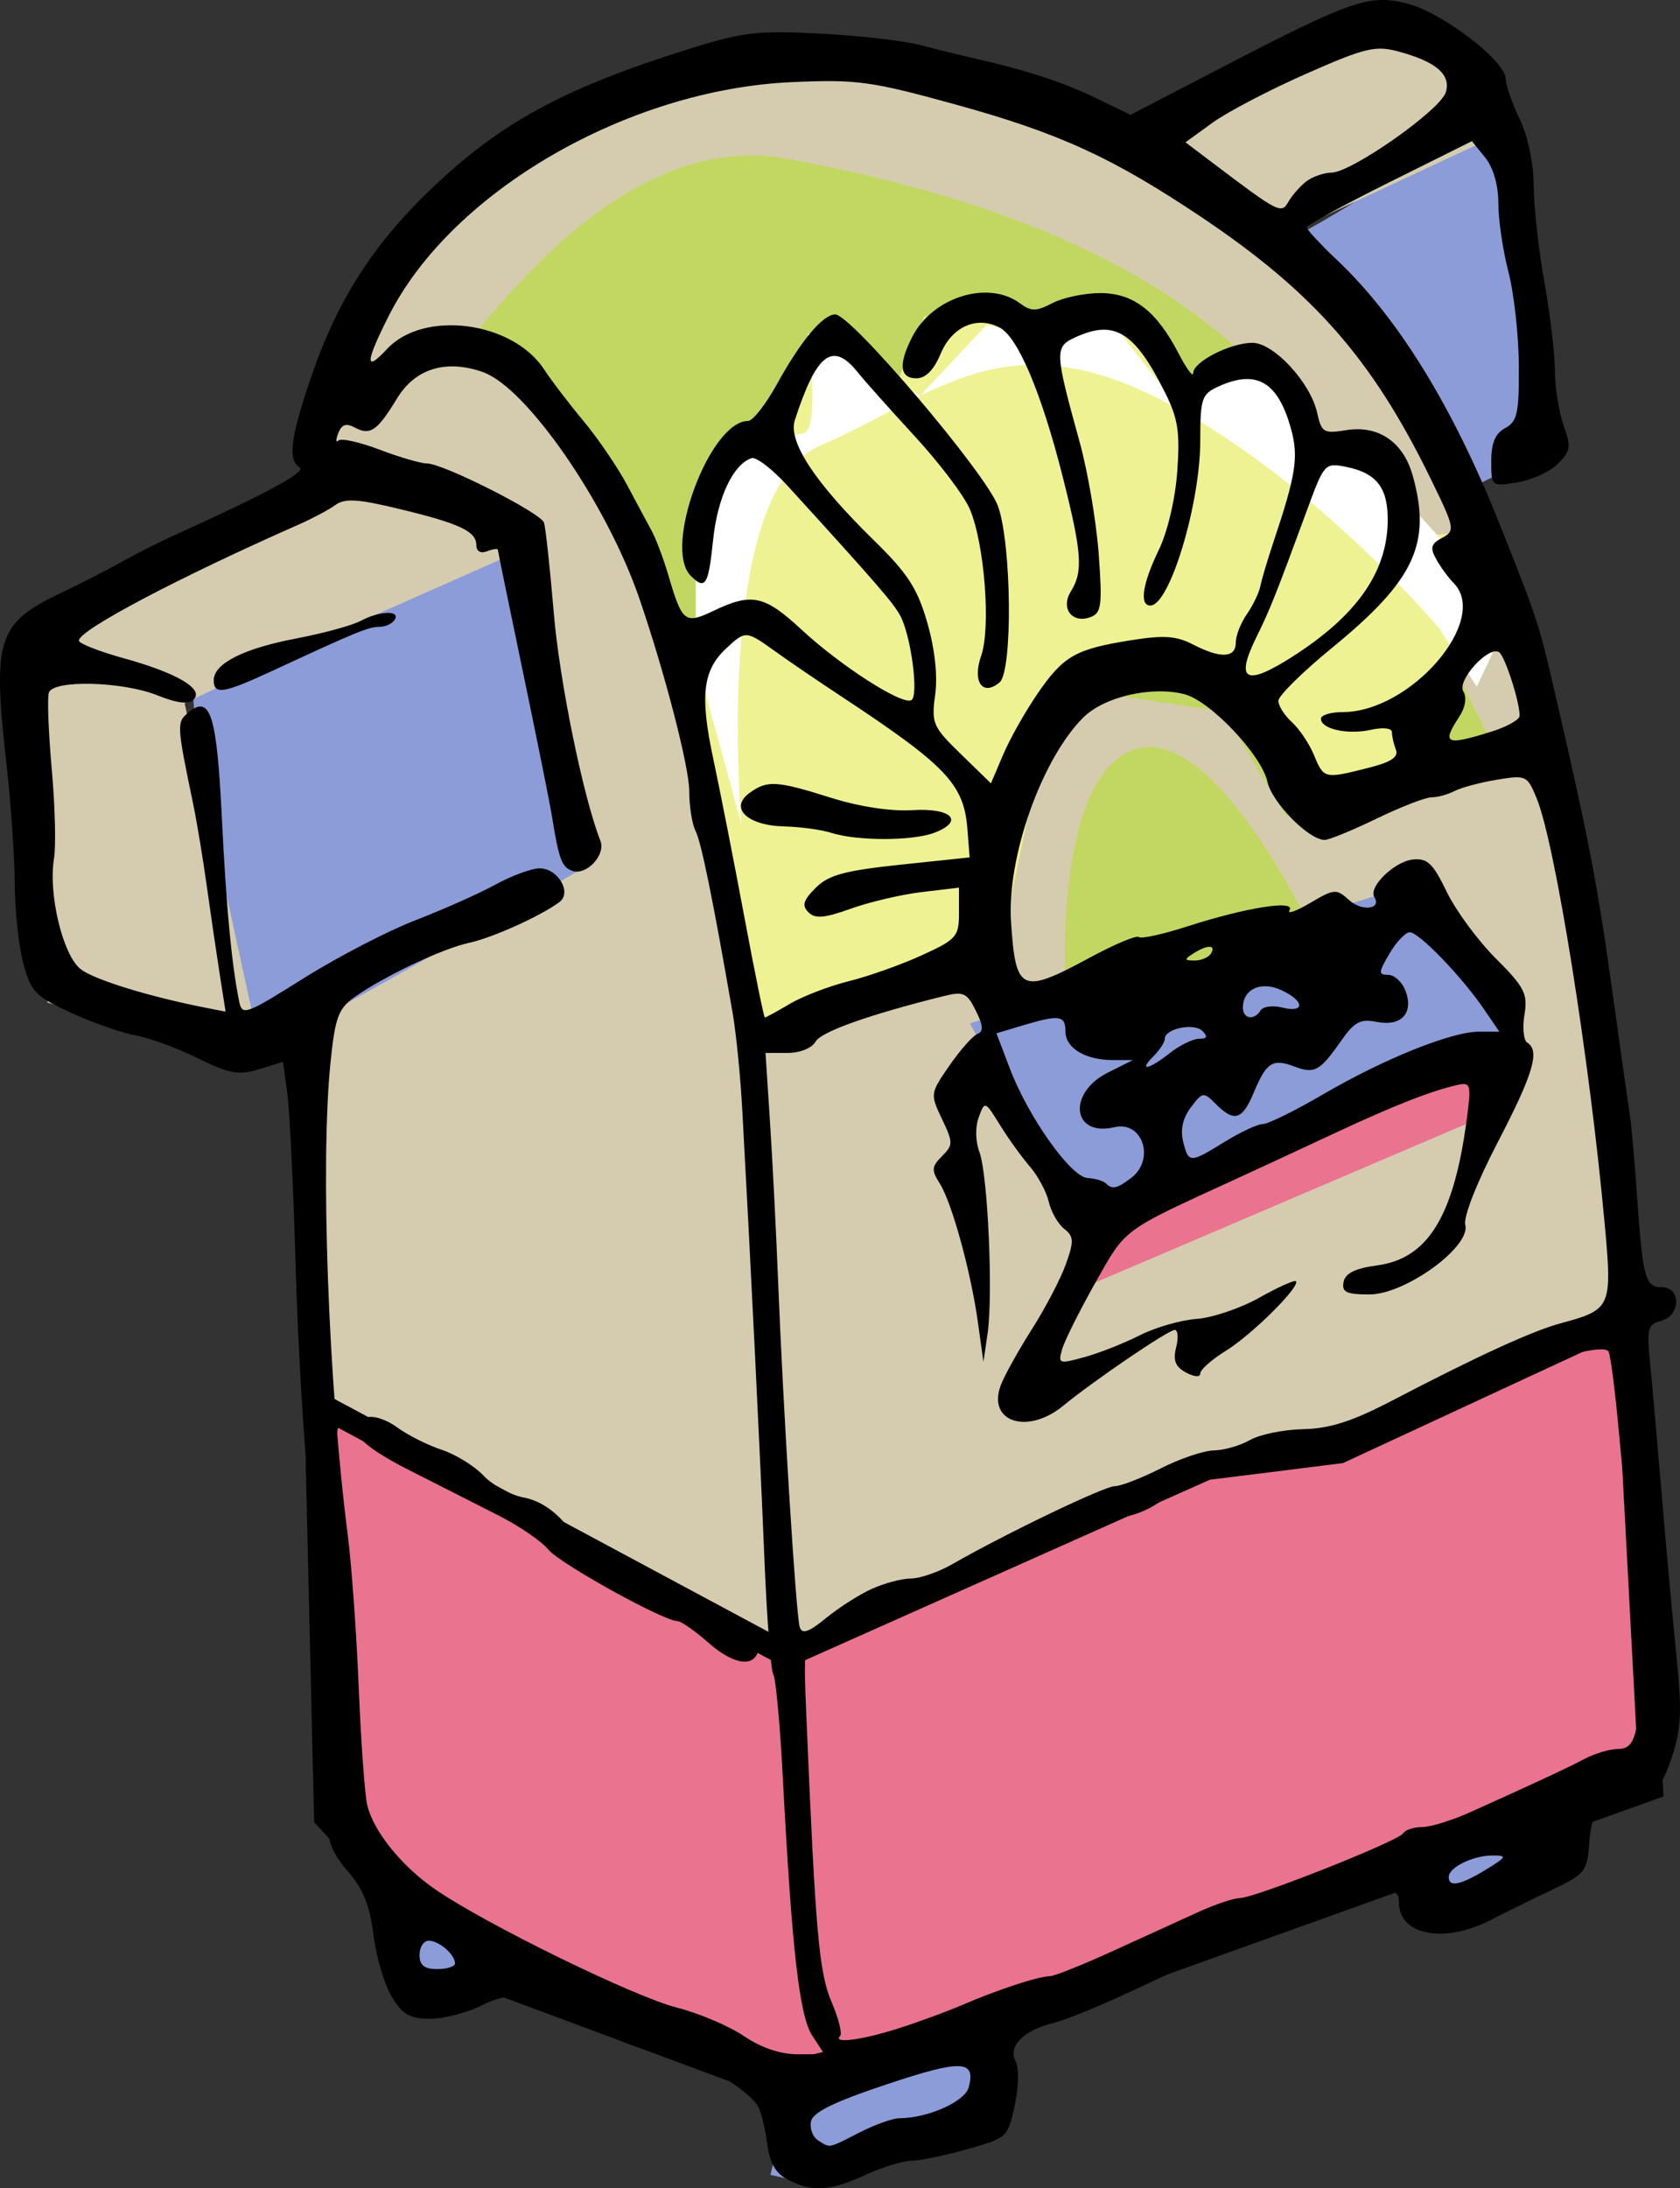
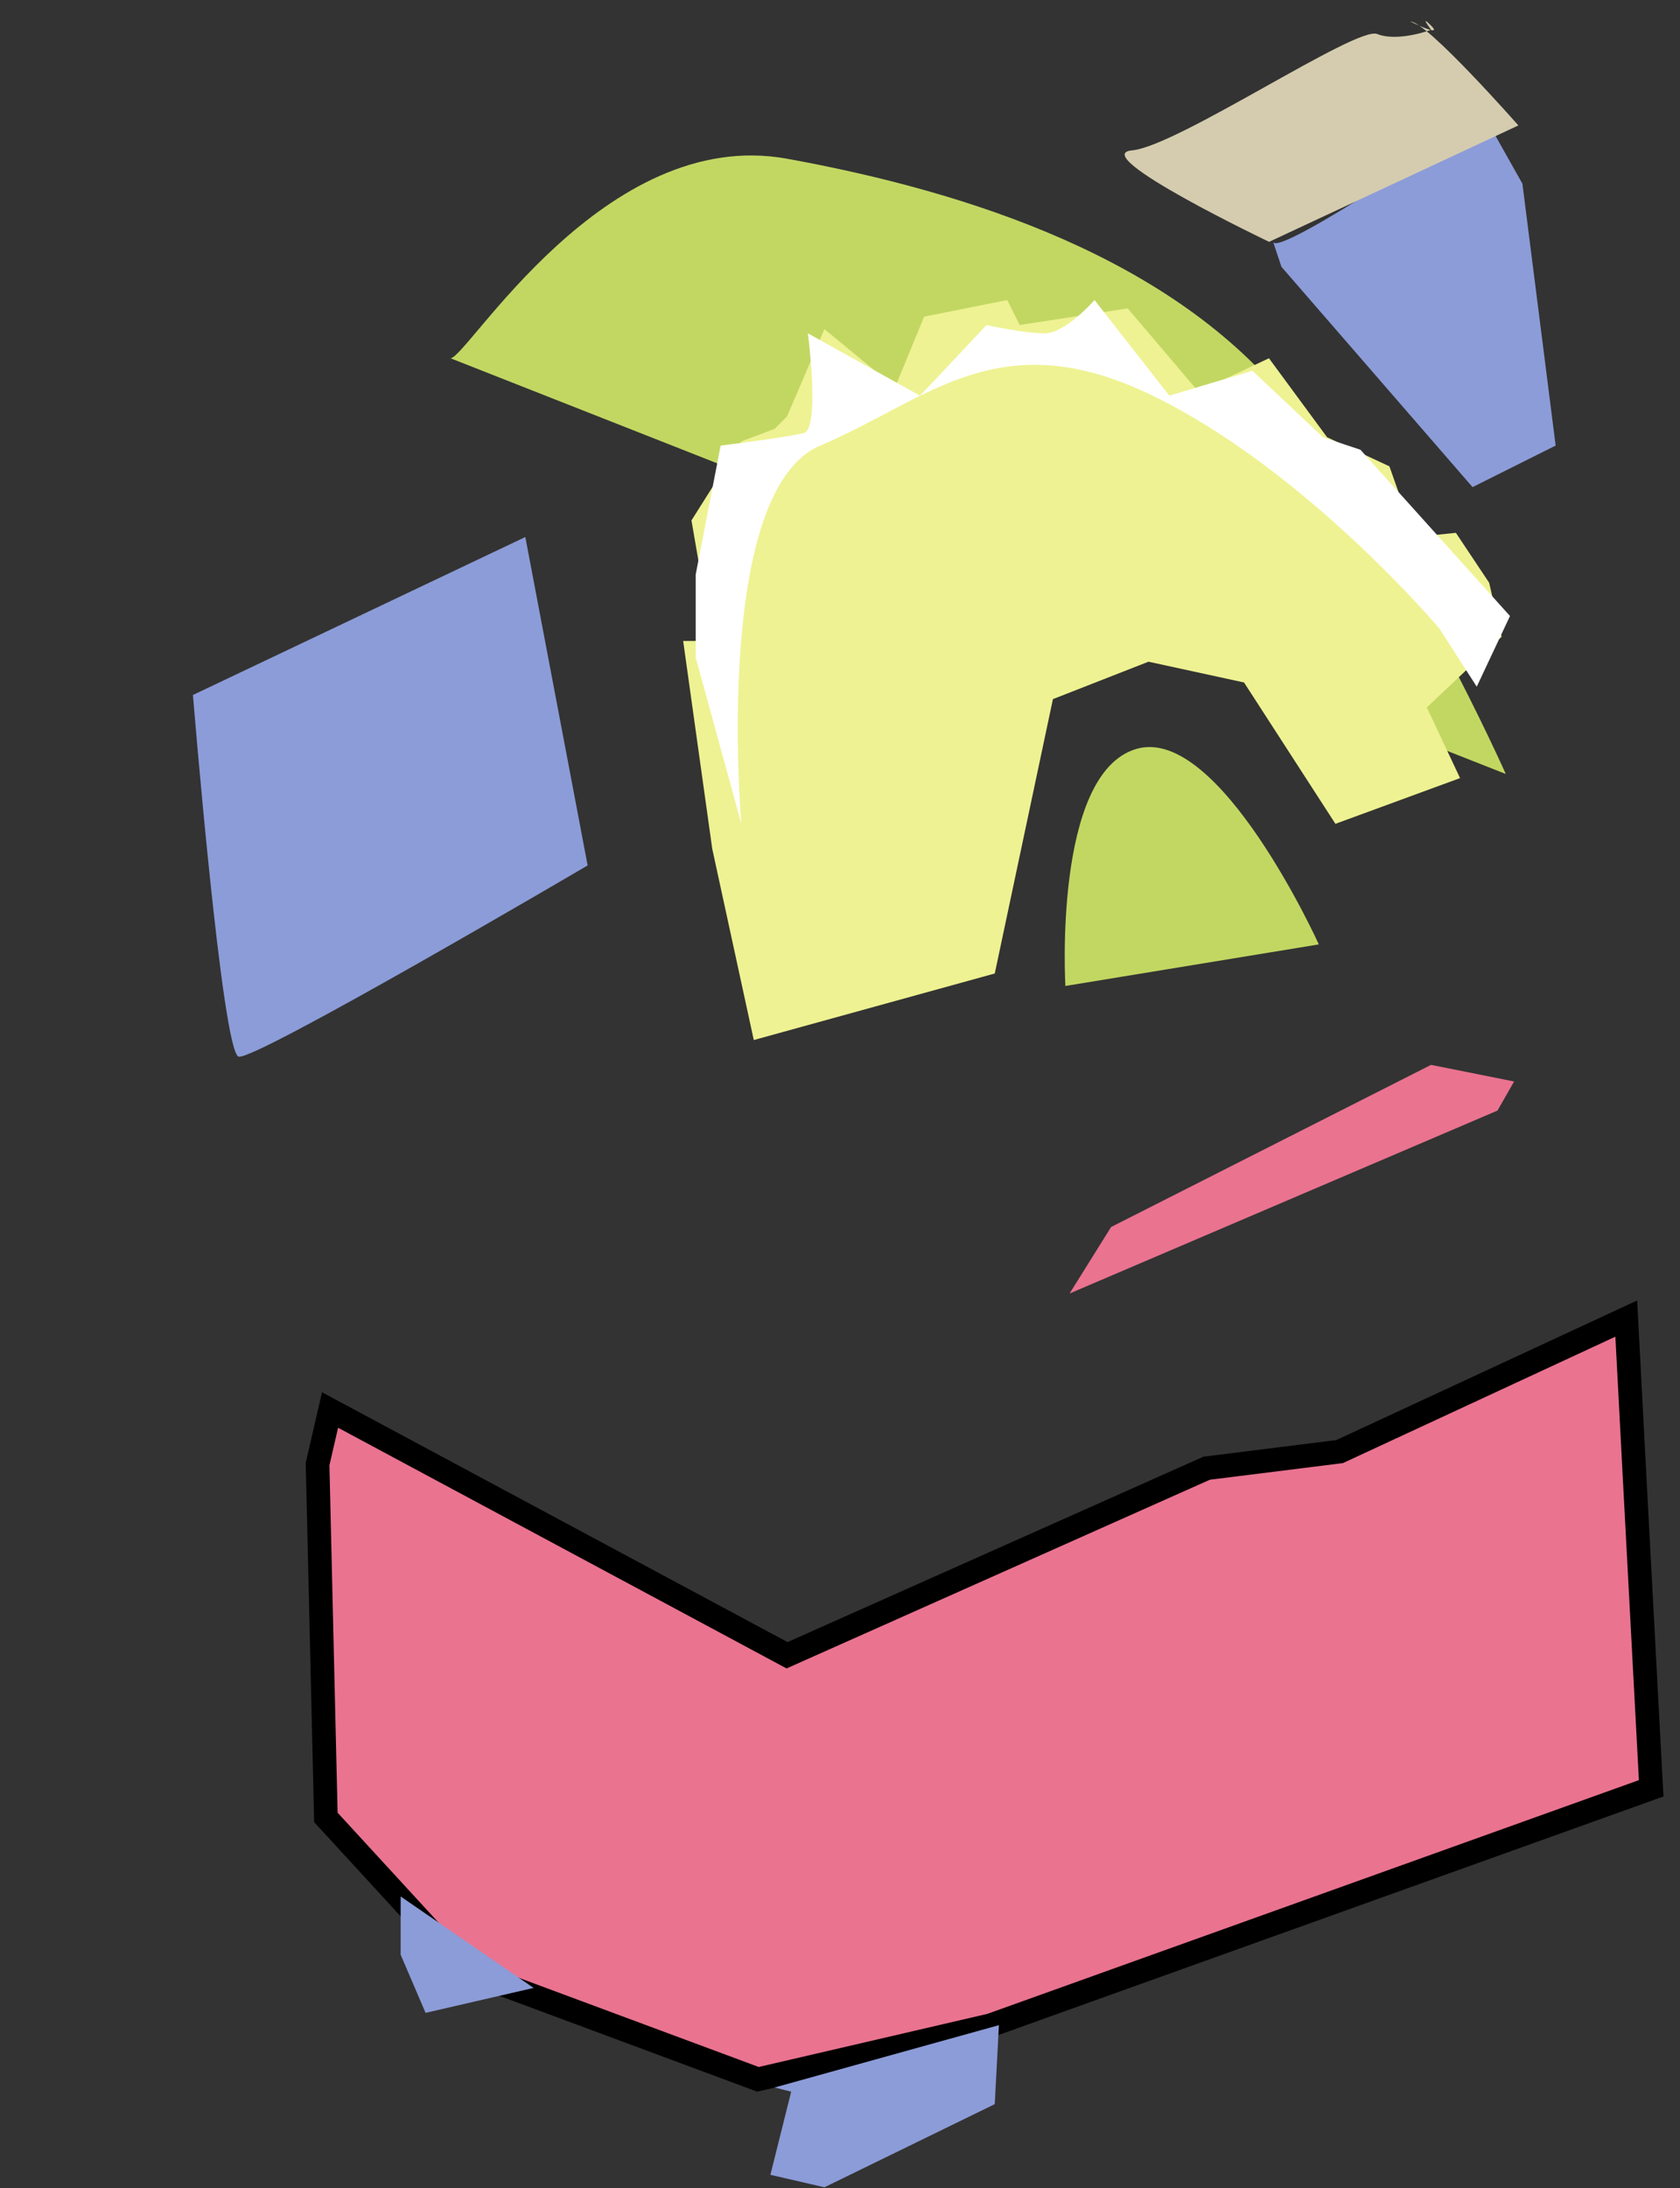
<svg xmlns="http://www.w3.org/2000/svg" xmlns:ns1="http://www.openswatchbook.org/uri/2009/osb" xmlns:xlink="http://www.w3.org/1999/xlink" width="20.041mm" height="26.089mm" version="1.1" viewBox="0 0 71.01 92.44">
  <rect x="0" y="0" width="71.01" height="92.44" fill="#333333" stroke="none" />
  <defs>
    <linearGradient id="c" ns1:paint="solid">
      <stop stop-color="#c2d762" offset="0" />
    </linearGradient>
    <linearGradient id="d" ns1:paint="solid">
      <stop stop-color="#ea7390" offset="0" />
    </linearGradient>
    <linearGradient id="a" ns1:paint="solid">
      <stop stop-color="#8c9cd8" offset="0" />
    </linearGradient>
    <linearGradient id="b" ns1:paint="solid">
      <stop stop-color="#d5ccaf" offset="0" />
    </linearGradient>
    <linearGradient id="j" x1="63.745" x2="119.76" y1="88.591" y2="88.591" gradientUnits="userSpaceOnUse" xlink:href="#b" />
    <linearGradient id="i" x1="78.799" x2="114.52" y1="80.761" y2="80.761" gradientUnits="userSpaceOnUse">
      <stop stop-color="#eef292" offset="0" />
    </linearGradient>
    <linearGradient id="h" x1="90.757" x2="115.44" y1="96.898" y2="96.898" gradientUnits="userSpaceOnUse" xlink:href="#a" />
    <linearGradient id="g" x1="63.419" x2="120.81" y1="124.07" y2="124.07" gradientUnits="userSpaceOnUse" xlink:href="#d" />
    <linearGradient id="f" x1="69.54" x2="114.14" y1="77.854" y2="77.854" gradientUnits="userSpaceOnUse" xlink:href="#c" />
    <linearGradient id="e" x1="79.901" x2="114.32" y1="76.166" y2="76.166" gradientUnits="userSpaceOnUse">
      <stop stop-color="#fff" offset="0" />
    </linearGradient>
  </defs>
  <g transform="translate(-50.498 -52.428)">
-     <path d="m63.921 112.69 20.37 10.185 1.932-2.107 33.541-12.819s-3.512-22.478-5.093-28.448c-1.581-5.971-9.132-16.683-14.751-20.195-5.619-3.512-9.307-5.444-17.736-4.917-8.429 0.527-16.683 11.063-16.683 11.063l-1.405 7.727-0.351 23.531z" fill="url(#j)" fill-rule="evenodd" />
-     <path d="m69.54 67.562c0.702 0 6.497-9.834 14.224-8.429s16.331 4.215 21.248 10.361c4.917 6.146 9.132 15.629 9.132 15.629l-9.307 1.756-2.634-4.39-7.024-1.054-3.512 5.795 0.351 5.268-10.185 4.215-2.283-13.346-1.581-7.375-3.512-6.322z" fill="url(#f)" fill-rule="evenodd" />
+     <path d="m69.54 67.562c0.702 0 6.497-9.834 14.224-8.429s16.331 4.215 21.248 10.361c4.917 6.146 9.132 15.629 9.132 15.629z" fill="url(#f)" fill-rule="evenodd" />
    <path d="m92.545 93.551 2.458-11.59 4.039-1.581 4.039 0.878 3.863 5.971 5.268-1.932-1.405-2.985 3.161-2.985-0.527-2.283-1.405-2.107-1.756 0.176-1.054-2.985-2.634-1.229-2.458-3.337-2.985 1.405-2.985-3.512-4.566 0.702-0.527-1.054-3.512 0.702-1.229 2.985-2.985-2.458-1.581 3.688-0.527 0.527-1.405 0.527-2.107 3.337 0.878 5.093h-1.229l1.229 8.78 1.756 8.078z" fill="url(#i)" fill-rule="evenodd" />
-     <path d="m91.491 95.659 18.439-5.795 4.741 6.497s-15.98 7.024-17.034 7.2c-1.054 0.176-1.581 0.351-1.581 0.351z" fill="url(#h)" fill-rule="evenodd" />
    <path d="m58.653 81.786 14.049-6.673 2.634 13.873s-14.049 8.254-14.751 8.078c-0.702-0.176-1.932-15.278-1.932-15.278z" fill="url(#a)" fill-rule="evenodd" />
    <path d="m104.31 62.645c0.176 0.702 8.956-5.268 8.956-5.268l1.581 2.81 1.405 11.063-3.512 1.756-8.078-9.307z" fill="url(#a)" fill-rule="evenodd" />
    <path d="m110.11 53.337c0.702 0 4.566 4.39 4.566 4.39l-10.536 4.917s-7.727-3.688-5.795-3.863c1.932-0.176 9.483-5.268 10.361-4.917s2.283-0.176 2.283-0.176-0.527-0.702 0-0.176-0.878-0.176-0.878-0.176z" fill="url(#b)" fill-rule="evenodd" />
-     <path d="m66.204 73.005c1.405 0.527 7.2 2.283 7.2 2.283l-10.712 4.741-4.39 2.107 3.337 15.278-9.132-2.634-1.405-15.453 14.575-7.024 0.527 1.405z" fill="url(#b)" fill-rule="evenodd" />
    <path d="m64.448 111.99 19.317 10.361 17.736-7.902 5.619-0.702 12.117-5.619 0.351 6.673 0.702 13.17-27.921 10.01-9.834 2.283-12.292-4.566-5.971-6.497-0.351-14.927z" fill="url(#g)" fill-rule="evenodd" stroke="#000" stroke-width="1px" />
    <path d="m67.433 132.54 5.619 3.863-4.566 1.054-1.054-2.458z" fill="url(#a)" fill-rule="evenodd" />
    <path d="m83.237 140.61 9.483-2.634-0.176 3.337-7.2 3.512-2.283-0.527 0.878-3.512z" fill="url(#a)" fill-rule="evenodd" />
-     <path d="m109.58 130.78 7.2-1.932 0.351 1.054-6.322 3.863z" fill="url(#a)" fill-rule="evenodd" />
    <path d="m97.462 104.26 13.522-6.849 3.512 0.702-0.702 1.229-18.087 7.727z" fill="url(#d)" fill-rule="evenodd" />
    <path d="m95.53 94.078 10.712-1.756s-4.215-9.307-7.727-8.254c-3.512 1.054-2.985 10.01-2.985 10.01z" fill="url(#c)" fill-rule="evenodd" />
    <path d="m81.833 87.23s-1.229-14.049 3.337-15.98c4.566-1.932 7.551-5.268 14.049-2.107s12.117 9.834 12.117 9.834l1.581 2.458 1.405-2.985-6.322-7.024-1.58-0.527-2.985-2.81-3.512 1.054-3.161-4.039s-1.229 1.405-2.107 1.405c-0.878 0-2.458-0.351-2.458-0.351l-2.81 2.985-4.741-2.634s0.527 4.039-0.176 4.215c-0.702 0.176-3.512 0.527-3.512 0.527l-1.054 5.444v3.512z" fill="url(#e)" fill-rule="evenodd" />
-     <path d="m83.831 144.52c-0.553-0.28-0.792-0.692-0.911-1.571-0.088-0.655-0.264-1.358-0.39-1.563-0.448-0.723-2.868-2.179-3.622-2.179-0.947 0-3.088-0.821-4.037-1.548-1.319-1.01-2.681-1.195-3.967-0.539-0.632 0.323-1.629 0.586-2.216 0.586-0.87 0-1.17-0.171-1.631-0.928-0.311-0.511-0.66-1.69-0.776-2.62-0.156-1.246-0.44-1.952-1.081-2.682-0.676-0.769-0.878-1.306-0.909-2.405-0.022-0.778-0.08-3.056-0.13-5.062-0.05-2.006-0.294-5.516-0.542-7.8s-0.528-6.875-0.622-10.202c-0.094-3.327-0.253-6.651-0.354-7.386l-0.183-1.337-1.013 0.311c-0.866 0.266-1.242 0.198-2.59-0.466-0.867-0.427-2.049-0.861-2.627-0.963s-1.802-0.531-2.721-0.952c-1.519-0.697-1.703-0.886-2.025-2.091-0.195-0.729-0.358-2.235-0.362-3.346-4e-3 -1.111-0.16-3.371-0.345-5.021-0.606-5.386-0.406-6 2.382-7.321 0.781-0.37 1.893-0.94 2.471-1.266s1.59-0.837 2.25-1.136c3.898-1.764 5.58-2.673 5.284-2.856-0.522-0.323-0.384-1.317 0.559-4.035 1.015-2.924 2.457-5.221 4.62-7.362 3.11-3.078 5.819-4.582 11.366-6.311 2.214-0.69 2.843-0.761 5.486-0.62 1.642 0.088 3.525 0.303 4.185 0.478 0.66 0.175 1.673 0.425 2.25 0.555 2.232 0.504 3.771 1.004 5.186 1.687l1.471 0.709 3.795-1.97c5.528-2.869 6.282-3.131 7.881-2.735 1.472 0.365 4.162 2.415 4.178 3.184 6e-3 0.273 0.271 1.037 0.59 1.697 0.347 0.718 0.586 1.863 0.596 2.85 9e-3 0.907 0.211 2.73 0.45 4.05s0.438 2.998 0.444 3.729c6e-3 0.731 0.173 1.779 0.372 2.33 0.32 0.886 0.292 1.071-0.243 1.606-0.333 0.333-1.103 0.686-1.712 0.785-1.104 0.179-1.107 0.177-1.107-0.899 0-0.765 0.171-1.17 0.589-1.394 0.509-0.273 0.588-0.629 0.577-2.634-7e-3 -1.275-0.204-3.056-0.439-3.958s-0.427-2.204-0.427-2.894c0-0.776-0.213-1.517-0.559-1.944l-0.559-0.69-3.491 1.737c-1.92 0.955-3.491 1.812-3.491 1.905s0.583 0.72 1.296 1.395c2.601 2.463 4.922 6.25 6.918 11.288 1.572 3.967 1.591 4.025 2.29 7.039 1.403 6.049 1.78 8.006 2.399 12.45 0.356 2.558 0.698 4.973 0.76 5.367 0.062 0.394 0.194 1.879 0.293 3.3 0.247 3.55 0.349 3.933 1.05 3.933 0.83 0 0.804 1.201-0.03 1.419-0.566 0.148-0.609 0.321-0.458 1.847 0.092 0.926 0.314 3.439 0.494 5.584s0.457 5.172 0.615 6.726c0.238 2.346 0.206 3.072-0.194 4.275-0.383 1.152-0.645 1.484-1.282 1.619-1.833 0.39-2.111 0.64-2.208 1.989-0.088 1.223-0.17 1.327-1.593 2.003-0.825 0.392-1.991 0.966-2.591 1.275-1.941 0.999-3.859 0.634-3.859-0.733 0-0.412-0.149-0.527-0.525-0.407-2.195 0.704-4.208 1.439-4.646 1.696-0.287 0.168-0.744 0.306-1.017 0.306-0.495 0-0.906 0.172-5.265 2.204-1.266 0.59-2.684 1.164-3.15 1.275-1.239 0.295-1.937 0.987-1.611 1.596 0.159 0.297 0.148 1.059-0.026 1.877-0.29 1.359-0.318 1.385-2.022 1.863-0.95 0.267-2.008 0.485-2.35 0.485s-1.211 0.267-1.93 0.593c-1.527 0.693-2.227 0.74-3.258 0.219zm3-2.012c0.647-0.33 1.402-0.6 1.678-0.6 1.202 0 2.779-0.703 2.937-1.31 0.302-1.155-0.305-1.177-3.464-0.124-2.24 0.747-3.13 1.183-3.206 1.573-0.058 0.297 0.077 0.655 0.3 0.796 0.524 0.332 0.402 0.356 1.754-0.334zm-1.998-4.082c-0.545-0.831-0.865-3.636-1.247-10.919-0.117-2.228-0.298-4.185-0.402-4.35-0.104-0.165-0.275-2.391-0.379-4.946-0.173-4.263-0.585-12.604-0.933-18.904-0.077-1.403-0.258-3.225-0.401-4.05-0.827-4.772-1.333-7.26-1.571-7.721-0.148-0.287-0.269-1.045-0.269-1.686 0-1.021-1.03-4.998-2.11-8.143-1.379-4.017-4.773-8.922-6.62-9.565-1.562-0.544-2.856-0.143-3.625 1.123-0.828 1.363-1.13 1.572-1.774 1.227-0.375-0.201-0.563-0.137-0.707 0.237-0.108 0.281-0.105 0.42 5e-3 0.309 0.111-0.111 0.894 0.062 1.741 0.384 0.847 0.322 1.75 0.585 2.008 0.585 0.68 2.2e-4 4.795 2.079 4.941 2.496 0.068 0.195 0.254 1.906 0.414 3.804 0.243 2.898 1.242 7.782 1.971 9.636 0.239 0.609-0.606 1.498-1.205 1.268-0.432-0.166-0.552-0.496-0.851-2.354-0.08-0.495-0.623-3.195-1.208-6s-1.067-5.148-1.071-5.207c-5e-3 -0.059-0.211-0.029-0.458 0.066-0.271 0.104-0.45 2e-3 -0.45-0.257 0-0.587-0.696-0.914-3.266-1.534-1.736-0.419-2.293-0.454-2.687-0.167-0.273 0.199-0.97 0.57-1.547 0.825-5.098 2.247-9.3 4.463-9.3 4.905 0 0.122 0.844 0.455 1.875 0.74 2.273 0.628 3.422 1.303 2.977 1.749-0.217 0.217-0.688 0.162-1.538-0.178-1.47-0.588-4.389-0.662-4.582-0.115-0.073 0.206-0.019 1.657 0.121 3.225s0.183 3.263 0.098 3.768c-0.256 1.506 0.372 4.114 1.13 4.695 0.586 0.449 2.932 1.169 5.345 1.639l0.775 0.151-0.251-1.602c-0.138-0.881-0.383-2.547-0.544-3.702s-0.418-2.708-0.572-3.45c-0.703-3.394-0.707-3.465-0.199-3.886 0.92-0.764 1.194 0.096 1.407 4.42 0.189 3.833 0.409 6.177 0.731 7.778 0.127 0.629 0.26 0.582 2.726-0.966 1.426-0.895 3.551-1.998 4.723-2.45 1.171-0.452 2.696-1.131 3.388-1.509 0.692-0.378 1.531-0.687 1.864-0.687 0.768 0 1.375 1.016 0.847 1.418-0.761 0.58-2.829 1.515-3.831 1.731-1.133 0.245-3.575 1.401-4.832 2.288-0.687 0.484-0.825 0.855-1.019 2.736-0.439 4.247-0.098 13.584 0.73 20.026 0.159 1.238 0.367 4.14 0.462 6.45 0.095 2.31 0.258 4.537 0.363 4.95 0.286 1.123 1.47 2.577 2.892 3.55 2.151 1.473 8.376 4.515 10.178 4.974 0.941 0.24 2.221 0.783 2.845 1.206 0.724 0.492 1.544 0.77 2.27 0.77h1.137l-0.512-0.781zm-4.387-16.602c-0.574-0.504-1.165-0.916-1.312-0.916-0.587 0-4.983-2.434-5.46-3.023-0.28-0.345-1.216-0.988-2.08-1.427-0.865-0.44-2.582-1.311-3.817-1.936-2.186-1.106-2.767-1.832-1.773-2.214 0.259-0.1 0.833 0.086 1.275 0.412 0.442 0.326 1.29 0.753 1.884 0.949 0.594 0.196 1.392 0.688 1.773 1.093 0.381 0.405 1.15 0.823 1.71 0.928 0.654 0.123 1.308 0.553 1.827 1.205 0.445 0.557 0.945 1.014 1.111 1.014 0.166 1e-5 0.909 0.32 1.65 0.711s1.668 0.81 2.059 0.932c1.2 0.372 3.364 2.055 3.27 2.543-0.153 0.792-1.035 0.68-2.117-0.27zm-20.915-40.659c0-0.706 1.253-1.34 3.488-1.766 1.139-0.217 2.364-0.551 2.722-0.743 0.798-0.427 1.693-0.457 1.44-0.048-0.102 0.165-0.393 0.3-0.647 0.3-0.459 0-0.968 0.209-4.495 1.845-2.093 0.971-2.507 1.039-2.507 0.412zm28.91 56.958c0.847-0.267 2.08-0.719 2.74-1.004 1.462-0.632 3.221-1.21 3.685-1.21 0.188 0 1.394-0.481 2.679-1.068 1.285-0.587 2.914-1.33 3.619-1.65 0.706-0.32 1.486-0.582 1.735-0.582 0.627 0 6.699-2.404 6.902-2.733 0.091-0.147 0.452-0.267 0.803-0.267s1.254-0.277 2.007-0.615c2.755-1.237 4.087-1.858 4.866-2.267 0.438-0.23 1.073-0.418 1.411-0.418 0.457 0 0.661-0.251 0.795-0.975 0.198-1.068-0.015-7.603-0.271-8.325-0.088-0.247-0.296-1.976-0.463-3.841-0.167-1.865-0.375-3.507-0.462-3.648-0.381-0.616-7.588 2.001-10.426 3.785-0.735 0.462-1.572 0.704-2.438 0.704-0.726 0-1.804 0.203-2.396 0.45-0.592 0.247-1.409 0.45-1.814 0.45s-1.155 0.352-1.665 0.782c-0.577 0.486-1.353 0.807-2.048 0.848-0.616 0.036-1.657 0.36-2.315 0.718-0.658 0.359-1.312 0.652-1.455 0.652-0.143 0-1.022 0.461-1.954 1.026s-2.168 1.121-2.745 1.238c-0.578 0.117-1.617 0.618-2.309 1.114-0.797 0.57-1.481 0.843-1.864 0.743-0.583-0.152-0.6-0.049-0.477 2.886 0.384 9.13 0.535 10.845 1.064 12.078 0.297 0.694 0.461 1.341 0.363 1.439-0.333 0.333 0.889 0.178 2.432-0.308zm-18.71-2.755c0-0.374-0.678-0.96-1.11-0.96-0.214 0-0.39 0.27-0.39 0.6 0 0.44 0.2 0.6 0.75 0.6 0.412 0 0.75-0.108 0.75-0.24zm43.568-3.959c0.892-0.544 0.918-0.599 0.288-0.6-0.827-1e-3 -1.855 0.503-1.855 0.909 0 0.444 0.49 0.348 1.568-0.309zm-25.952-11.862c0.531-0.241 1.276-0.439 1.655-0.439 0.379 0 1.16-0.269 1.735-0.598 2.263-1.296 6.443-3.302 6.882-3.303 0.255-6e-4 1.128-0.338 1.94-0.75 0.812-0.412 1.824-0.754 2.25-0.759 0.426-6e-3 1.112-0.204 1.524-0.439 0.412-0.236 1.425-0.442 2.25-0.459 1.121-0.023 2.069-0.327 3.75-1.203 3.631-1.892 5.933-2.947 7.14-3.272 2.135-0.575 2.176-0.669 1.85-4.216-0.642-6.989-2.091-16.048-2.871-17.952-0.399-0.973-0.448-0.996-1.69-0.79-0.703 0.117-1.506 0.331-1.784 0.477-0.278 0.146-0.715 0.265-0.97 0.265-0.256 0-1.301 0.405-2.323 0.9s-2.01 0.9-2.197 0.9c-0.671 0-2.224-1.577-2.417-2.454-0.25-1.137-2.428-3.431-3.517-3.704-1.403-0.352-3.391 0.111-4.275 0.994-1.759 1.759-3.224 5.902-3.047 8.616 0.195 2.983 0.427 3.088 3.333 1.519 1.049-0.566 1.98-0.958 2.068-0.869 0.088 0.088 1.013-0.114 2.055-0.45 2.475-0.798 4.592-1.133 4.314-0.684-0.113 0.183 0.28 0.047 0.873-0.304 1.024-0.604 1.109-0.61 1.649-0.121 0.544 0.492 1.385 0.387 1.064-0.133-0.26-0.421 0.852-1.501 1.629-1.583 0.612-0.065 0.852 0.164 1.427 1.357 0.38 0.789 1.312 2.056 2.072 2.816 1.224 1.224 1.363 1.495 1.218 2.385-0.09 0.552-0.037 1.082 0.117 1.177 0.548 0.339 0.261 1.312-1.243 4.202-0.886 1.703-1.461 3.165-1.375 3.495 0.242 0.925-2.535 2.941-4.051 2.941-0.977 0-1.177-0.096-1.094-0.525 0.071-0.369 0.49-0.577 1.415-0.701 2.155-0.288 3.25-2.076 3.796-6.196 0.189-1.421 0.157-1.547-0.356-1.436-1.106 0.24-2.701 0.864-5.212 2.038-1.403 0.655-3.36 1.563-4.35 2.016-4.67 2.139-4.487 2.003-5.779 4.298-0.668 1.186-1.301 2.45-1.406 2.811-0.184 0.627-0.143 0.641 0.947 0.341 0.626-0.172 1.675-0.586 2.329-0.919 0.655-0.333 1.735-0.645 2.4-0.692s1.858-0.45 2.65-0.895c0.792-0.445 1.49-0.759 1.551-0.698 0.207 0.207-1.853 2.255-2.949 2.932-0.601 0.371-1.092 0.804-1.092 0.961 0 0.169-0.246 0.154-0.603-0.036-0.45-0.241-0.556-0.509-0.417-1.061 0.102-0.406 0.075-0.738-0.059-0.738-0.272 0-3.399 2.124-4.719 3.205-1.517 1.243-3.222 0.675-2.632-0.876 0.155-0.409 0.747-1.472 1.313-2.361 0.567-0.89 1.212-2.123 1.433-2.741 0.352-0.982 0.343-1.171-0.071-1.5-0.261-0.207-0.554-0.723-0.651-1.146-0.098-0.423-0.458-1.092-0.8-1.487-0.342-0.394-0.909-1.182-1.26-1.75-0.633-1.024-0.641-1.027-0.898-0.33-0.153 0.414-0.141 1.019 0.028 1.469 0.356 0.945 0.585 6.034 0.346 7.666l-0.176 1.2-0.23-1.65c-0.302-2.166-1.105-5.087-1.619-5.891-0.355-0.555-0.342-0.709 0.097-1.148 0.476-0.476 0.476-0.572-1e-3 -1.573-0.502-1.052-0.498-1.081 0.32-2.261 0.456-0.657 0.987-1.256 1.181-1.331 0.262-0.1 0.244-0.354-0.07-0.983-0.381-0.764-0.519-0.824-1.392-0.606-3.141 0.783-5.148 1.498-5.382 1.916-0.154 0.275-0.658 0.477-1.191 0.477h-0.924l0.191 2.925c0.105 1.609 0.258 4.612 0.34 6.675 0.223 5.597 0.761 14.193 0.917 14.66 0.102 0.305 0.385 0.207 1.108-0.386 0.534-0.438 1.405-0.994 1.936-1.235zm10.96-17.356c1.03-0.782 0.49-2.429-0.703-2.147-1.788 0.422-2.007-1.443-0.272-2.31l1.05-0.525-0.845-6e-4c-1.165-5.1e-4 -2.005-0.508-2.005-1.211 0-0.68-0.258-0.716-1.798-0.255l-1.118 0.335 0.561 1.477c0.782 2.058 2.583 4.595 3.292 4.637 0.32 0.019 0.667 0.12 0.772 0.225 0.269 0.269 0.467 0.227 1.065-0.227zm3.975-1.54c0.66-0.407 1.379-0.74 1.598-0.741 0.219-9e-4 1.354-0.56 2.522-1.242 2.583-1.509 5.442-2.659 6.607-2.659h0.864l-0.667-0.975c-0.937-1.368-2.733-3.225-3.12-3.225-0.178 0-0.564 0.405-0.856 0.9-0.472 0.799-0.478 0.9-0.055 0.9 0.262 0 0.592 0.304 0.732 0.675 0.356 0.94-0.182 1.519-1.22 1.311-0.686-0.137-0.944 9e-5 -1.502 0.799-0.898 1.286-1.125 1.411-1.978 1.086-0.916-0.348-1.18-0.179-1.714 1.099-0.486 1.164-0.824 1.267-1.603 0.487-0.523-0.523-0.56-0.518-1.058 0.142-0.338 0.448-0.45 0.945-0.325 1.442 0.232 0.924 0.276 0.924 1.775 3e-4zm-2.332-3.742c0.42-0.33 0.974-0.6 1.232-0.6 0.341 0 0.379-0.09 0.14-0.33-0.354-0.354-1.59-0.099-1.59 0.329 0 0.142-0.212 0.47-0.471 0.73-0.669 0.669-0.217 0.585 0.69-0.129zm-16.06-2.081c0.546-0.319 1.667-0.748 2.492-0.953s2.209-0.696 3.075-1.091c1.471-0.672 1.575-0.79 1.575-1.789v-1.07l-1.566 0.186c-0.861 0.102-2.212 0.418-3.001 0.701-1.122 0.403-1.513 0.437-1.797 0.153-0.284-0.284-0.217-0.509 0.307-1.032 0.543-0.543 1.222-0.728 3.588-0.978l2.919-0.308-0.093-1.193c-0.149-1.906-0.885-2.678-5.373-5.636-0.953-0.628-2.192-1.472-2.753-1.875-1.232-0.885-1.252-0.887-2.07-0.124-0.99 0.922-1.117 1.995-0.551 4.642 0.282 1.32 0.873 4.324 1.313 6.675 0.44 2.351 0.832 4.275 0.872 4.275 0.04 0 0.518-0.261 1.064-0.581zm1.742-7.219c-0.412-0.132-1.307-0.254-1.988-0.27-1.562-0.038-2.333-0.78-1.468-1.412 0.75-0.549 1.138-0.526 3.456 0.204 1.183 0.373 2.529 0.578 3.422 0.521 1.672-0.106 2.228 0.463 0.933 0.955-0.92 0.35-3.266 0.351-4.355 2e-3zm18.151 7.499c0.102-0.166 0.515-0.218 0.918-0.117 0.975 0.245 0.937-0.292-0.052-0.742-0.856-0.39-1.616-0.038-1.616 0.747 0 0.48 0.479 0.552 0.751 0.112zm-2.101-2.399c0.235-0.38-0.162-0.38-0.75 0-0.388 0.251-0.38 0.291 0.057 0.295 0.279 2e-3 0.591-0.13 0.693-0.295zm-7.348-10.954c1.11-1.614 1.604-1.9 3.916-2.273 1.433-0.231 1.96-0.197 2.669 0.169 1.169 0.605 1.813 0.577 1.813-0.076 0-0.293 0.21-0.833 0.467-1.2 0.257-0.367 0.515-0.903 0.573-1.192 0.058-0.289 0.309-1.132 0.558-1.875 0.939-2.8 1.061-3.571 0.747-4.725-0.551-2.029-1.458-2.567-3.082-1.827-0.704 0.321-0.764 0.501-0.764 2.279 0 2.687-1.295 6.973-2.108 6.973-0.475 0-0.337-0.918 0.35-2.337 0.375-0.775 0.702-2.163 0.786-3.336 0.119-1.668 0.03-2.236-0.526-3.343-1.281-2.55-2.125-3.071-3.767-2.322-0.903 0.412-0.897 0.579 0.169 4.439 0.342 1.238 0.703 3.36 0.803 4.718 0.158 2.156 0.116 2.492-0.333 2.665-0.783 0.301-1.295-0.359-0.841-1.086 0.522-0.836 0.464-1.641-0.352-4.857-0.893-3.522-1.883-5.866-2.65-6.277-0.965-0.516-2.023-0.052-2.504 1.098-0.289 0.691-0.634 1.039-1.03 1.039-0.708 0-0.763-0.606-0.161-1.77 0.859-1.661 3.19-2.386 4.527-1.408 0.496 0.362 0.692 0.362 1.392 0 0.449-0.232 1.355-0.422 2.014-0.422 1.406 0 2.38 0.749 3.312 2.546 0.341 0.658 0.62 1.032 0.62 0.833 0-0.476 1.571-1.278 2.504-1.278 0.9 0 2.456 1.681 2.736 2.956 0.183 0.832 0.276 0.888 1.223 0.734 1.371-0.222 2.422 0.498 2.82 1.932 0.797 2.868 0.069 4.416-3.416 7.264-1.247 1.019-2.267 2.026-2.267 2.237s0.258 0.617 0.573 0.902c0.315 0.285 0.736 0.913 0.936 1.397 0.413 0.996 0.436 1.002 2.275 0.538 0.978-0.246 1.304-0.459 1.183-0.775-0.092-0.239-0.167-0.569-0.167-0.734 0-0.176-0.368-0.218-0.893-0.103-0.986 0.217-2.107-0.033-2.107-0.469 0-0.154 0.412-0.28 0.915-0.28 2.884 0 6.237-3.899 4.691-5.454-0.217-0.218-0.545-0.666-0.729-0.996-0.275-0.493-0.231-0.655 0.247-0.912 0.559-0.3 0.539-0.4-0.513-2.55-2.446-4.997-4.927-7.823-9.655-10.991-3.771-2.527-6.011-3.553-10.406-4.765-3.564-0.983-4.159-1.064-6.9-0.944-6.928 0.304-14.365 4.598-17.03 9.833-1.017 1.998-1.05 2.471-0.1 1.446 1.554-1.675 5.322-1.181 6.656 0.873 0.289 0.446 1.032 1.418 1.65 2.16s1.447 1.958 1.842 2.7c0.395 0.743 0.866 1.62 1.046 1.95 0.18 0.33 0.493 1.159 0.694 1.843 0.598 2.029 0.701 2.109 1.934 1.521 1.6-0.763 2.141-0.646 3.695 0.796 1.662 1.542 4.275 3.217 4.654 2.983 0.312-0.193-0.011-2.675-0.462-3.543-0.282-0.543-0.981-1.35-4.762-5.497-0.651-0.714-1.34-1.245-1.532-1.181-0.78 0.26-1.443 1.666-1.627 3.454-0.199 1.929-0.328 2.135-0.948 1.515-1.181-1.181 0.808-6.539 2.427-6.54 0.2-1.7e-4 0.754-0.709 1.231-1.575 1.003-1.82 1.929-2.925 2.454-2.925 0.668 0 6.405 6.758 6.88 8.105 0.576 1.634 0.622 6.977 0.063 7.441-0.722 0.6-1.159-0.03-0.778-1.122 0.415-1.189 0.146-4.705-0.472-6.185-0.235-0.563-1.28-1.948-2.321-3.078s-2.129-2.349-2.416-2.708c-1.066-1.333-1.749-0.816-2.666 2.014-0.293 0.904 0.844 2.632 3.335 5.068 1.435 1.403 1.847 2.037 2.263 3.486 0.321 1.115 0.445 2.244 0.334 3.049-0.165 1.203-0.101 1.351 1.091 2.508l1.266 1.23 0.516-1.212c0.284-0.667 0.93-1.814 1.436-2.549zm19.202 1.581c0.657-0.205 1.194-0.509 1.194-0.675-3e-3 -0.61-0.628-2.535-0.872-2.686-0.447-0.276-1.791 1.206-1.509 1.663 0.158 0.256 0.089 0.671-0.181 1.082-0.743 1.134-0.559 1.217 1.367 0.615zm-8.389-3.181c2.678-1.715 3.959-3.525 4.006-5.66 0.032-1.447-0.453-2.088-1.776-2.349-0.869-0.172-0.917-0.12-1.593 1.718-1.353 3.68-1.602 4.307-2.17 5.457-0.926 1.875-0.475 2.12 1.533 0.834zm0.562-20.061c0.259-0.201 0.742-0.369 1.072-0.374 0.852-0.013 4.585-2.632 4.824-3.385 0.238-0.751-0.394-1.3-2-1.732-0.973-0.262-1.406-0.158-3.909 0.946-1.548 0.683-3.326 1.612-3.952 2.066l-1.137 0.825 1.137 0.86c2.814 2.128 2.913 2.178 3.215 1.648 0.153-0.268 0.491-0.653 0.75-0.854z" />
  </g>
</svg>